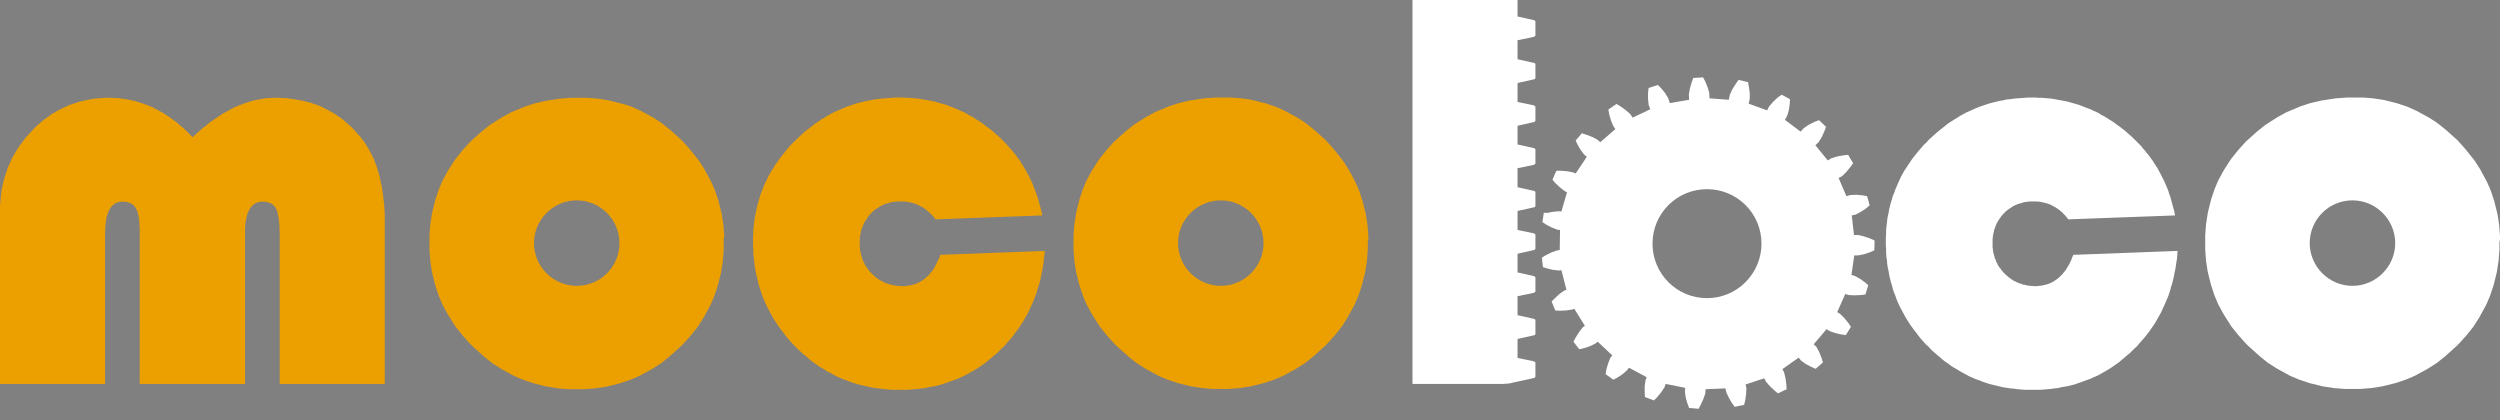
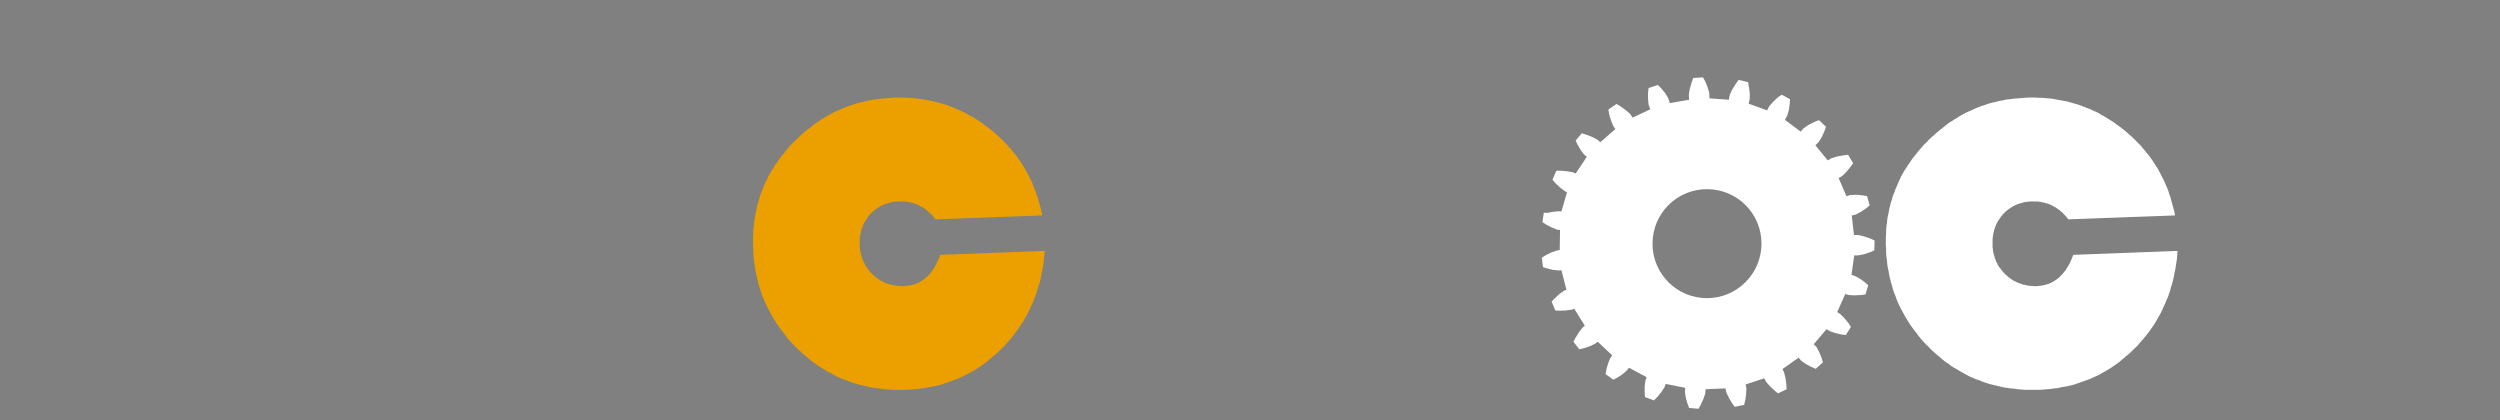
<svg xmlns="http://www.w3.org/2000/svg" version="1.1" id="Layer_1" x="0px" y="0px" viewBox="0 0 894.7 150.3" style="enable-background:new 0 0 894.7 150.3;" xml:space="preserve">
  <rect x="0" y="0" width="894.7" height="150.3" fill="#808080" stroke="none" />
  <style type="text/css">
	.st0{fill:#ECA000;}
	.st1{fill:none;stroke:#000000;stroke-width:3.000000e-02;}
	.st2{fill:#FFFFFF;}
</style>
  <title>logo-mocoloco</title>
  <polygon class="st0" points="336.3,91.9 336,92.6 335.7,93.2 335.4,93.8 335.1,94.4 334.8,95 334.5,95.6 334.2,96.1 333.8,96.6   333.7,96.9 333.5,97.1 333.3,97.3 333.1,97.6 332.9,97.8 332.7,98 332.6,98.2 332.4,98.4 332.2,98.6 332,98.8 331.8,99 331.5,99.2   331.3,99.4 331.1,99.6 330.9,99.8 330.7,99.9 330.5,100.1 330.3,100.2 330,100.4 329.8,100.5 329.6,100.7 329.3,100.8 329.1,100.9   328.9,101.1 328.6,101.2 328.4,101.3 328.1,101.4 327.9,101.5 327.6,101.6 327.4,101.7 327.1,101.8 326.9,101.8 326.6,101.9   326.3,102 326.1,102 325.8,102.1 325.5,102.2 325.3,102.2 325,102.2 324.7,102.3 324.4,102.3 324.1,102.3 323.8,102.4 323.5,102.4   323.2,102.4 323,102.4 322.5,102.4 322.1,102.4 321.7,102.3 321.3,102.3 321,102.3 320.6,102.2 320.2,102.2 319.8,102.1 319.4,102   319.1,101.9 318.7,101.9 318.3,101.8 318,101.6 317.6,101.5 317.3,101.4 316.9,101.3 316.6,101.1 316.3,101 315.9,100.8   315.6,100.6 315.3,100.5 315,100.3 314.7,100.1 314.4,99.9 314,99.7 313.7,99.5 313.4,99.2 313.2,99 312.9,98.7 312.6,98.5   312.3,98.2 312,97.9 311.8,97.7 311.5,97.4 311.2,97.1 311,96.8 310.8,96.5 310.5,96.2 310.3,95.9 310.1,95.6 309.9,95.3 309.7,95   309.5,94.7 309.4,94.3 309.2,94 309,93.7 308.9,93.3 308.7,93 308.6,92.6 308.5,92.3 308.4,91.9 308.3,91.6 308.2,91.2 308.1,90.9   308,90.5 307.9,90.1 307.9,89.7 307.8,89.4 307.8,89 307.7,88.6 307.7,88.2 307.7,87.8 307.7,87.4 307.6,87 307.7,86.6 307.7,86.2   307.7,85.8 307.7,85.4 307.7,85 307.8,84.6 307.8,84.3 307.9,83.9 308,83.5 308.1,83.2 308.1,82.8 308.2,82.5 308.3,82.1   308.4,81.8 308.6,81.4 308.7,81.1 308.8,80.8 309,80.4 309.1,80.1 309.3,79.8 309.4,79.5 309.6,79.2 309.8,78.9 310,78.6   310.2,78.3 310.4,78 310.6,77.7 310.8,77.4 311,77.1 311.3,76.8 311.5,76.6 311.8,76.3 312,76 312.3,75.8 312.6,75.5 312.8,75.3   313.1,75.1 313.4,74.9 313.7,74.7 314,74.5 314.3,74.3 314.6,74.1 314.9,73.9 315.2,73.7 315.5,73.6 315.8,73.4 316.2,73.3   316.5,73.1 316.8,73 317.2,72.9 317.5,72.8 317.8,72.7 318.2,72.6 318.5,72.5 318.9,72.4 319.3,72.3 319.6,72.3 320,72.2   320.4,72.2 320.8,72.1 321.2,72.1 321.6,72.1 321.9,72.1 322.3,72.1 322.8,72.1 323.3,72.1 323.7,72.1 324.2,72.2 324.6,72.2   325.1,72.3 325.5,72.4 326,72.5 326.4,72.6 326.8,72.7 327.2,72.8 327.6,73 328,73.1 328.5,73.3 328.8,73.5 329.2,73.7 329.6,73.9   330,74.1 330.4,74.3 330.8,74.6 331.1,74.8 331.5,75.1 331.8,75.4 332.2,75.7 332.5,76 332.9,76.3 333.2,76.7 333.6,77 333.9,77.4   334.2,77.7 334.5,78.1 334.8,78.5 373,77.1 372.8,76 372.5,74.8 372.2,73.7 371.9,72.6 371.6,71.5 371.3,70.4 370.9,69.4   370.5,68.3 370.1,67.3 369.7,66.2 369.3,65.2 368.8,64.2 368.3,63.2 367.8,62.2 367.3,61.3 366.7,60.3 366.2,59.4 365.6,58.5   365,57.5 364.3,56.6 363.7,55.7 363,54.9 362.3,54 361.6,53.2 360.8,52.3 360.1,51.5 359.3,50.7 358.5,49.9 357.7,49.1 356.8,48.3   356,47.6 355.1,46.8 354.2,46.1 353.2,45.4 352.3,44.7 351.4,44 350.5,43.4 349.5,42.8 348.6,42.2 347.6,41.6 346.6,41.1   345.6,40.5 344.6,40 343.6,39.6 342.6,39.1 341.6,38.7 340.6,38.3 339.6,37.9 338.5,37.5 337.5,37.2 336.4,36.9 335.3,36.6   334.3,36.3 333.2,36.1 332.1,35.9 331,35.7 329.9,35.5 328.7,35.3 327.6,35.2 326.5,35.1 325.3,35 324.2,35 323,34.9 321.8,34.9   320.5,34.9 319.2,35 317.9,35.1 316.6,35.2 315.3,35.3 314,35.5 312.7,35.6 311.5,35.9 310.2,36.1 309,36.4 307.8,36.7 306.5,37   305.4,37.4 304.2,37.8 303,38.2 301.8,38.7 300.7,39.2 299.5,39.7 298.4,40.2 297.3,40.8 296.2,41.4 295.1,42.1 294,42.7 293,43.4   291.9,44.1 290.9,44.9 289.9,45.7 288.8,46.5 287.8,47.3 286.8,48.2 285.9,49.1 284.9,50 283.9,51 283,51.9 282.1,52.9 281.3,53.9   280.5,54.9 279.7,55.9 278.9,56.9 278.2,58 277.4,59 276.8,60.1 276.1,61.1 275.5,62.2 274.9,63.3 274.4,64.4 273.8,65.5   273.3,66.7 272.9,67.8 272.4,69 272,70.1 271.7,71.3 271.3,72.5 271,73.7 270.7,74.9 270.5,76.1 270.2,77.4 270,78.6 269.9,79.9   269.7,81.2 269.6,82.4 269.6,83.7 269.5,85 269.5,86.4 269.5,87.8 269.6,89.1 269.6,90.5 269.7,91.8 269.9,93.2 270,94.5   270.2,95.8 270.4,97.1 270.7,98.4 271,99.7 271.3,100.9 271.6,102.2 272,103.4 272.4,104.6 272.8,105.8 273.3,107 273.8,108.2   274.3,109.3 274.9,110.5 275.5,111.6 276.1,112.7 276.7,113.8 277.4,114.9 278.1,116 278.8,117 279.6,118.1 280.4,119.1   281.2,120.2 282,121.2 282.9,122.2 283.8,123.2 284.7,124.1 285.7,125.1 286.7,126 287.7,126.9 288.7,127.7 289.7,128.6   290.7,129.4 291.7,130.1 292.8,130.9 293.9,131.6 295,132.2 296,132.9 297.2,133.5 298.3,134.1 299.4,134.7 300.6,135.2   301.7,135.7 302.9,136.1 304.1,136.6 305.3,137 306.5,137.4 307.7,137.7 309,138 310.2,138.3 311.5,138.6 312.8,138.8 314.1,139   315.4,139.1 316.7,139.3 318.1,139.4 319.4,139.5 320.8,139.5 322.1,139.5 323.4,139.5 324.7,139.5 326,139.4 327.3,139.3   328.5,139.2 329.8,139 331,138.9 332.2,138.6 333.4,138.4 334.6,138.2 335.8,137.9 337,137.6 338.1,137.2 339.3,136.8 340.4,136.4   341.5,136 342.6,135.6 343.7,135.1 344.8,134.6 345.8,134.1 346.9,133.5 347.9,132.9 349,132.3 350,131.7 351,131 352,130.3   353,129.6 353.9,128.8 354.9,128 355.8,127.2 356.8,126.4 357.7,125.5 358.6,124.6 359.5,123.8 360.3,122.8 361.1,121.9 361.9,121   362.7,120 363.4,119 364.2,118 364.9,117 365.5,116 366.2,115 366.8,113.9 367.4,112.9 368,111.8 368.5,110.7 369,109.6   369.5,108.5 370,107.3 370.4,106.2 370.9,105 371.2,103.8 371.6,102.6 372,101.4 372.3,100.2 372.6,98.9 372.8,97.7 373.1,96.4   373.3,95.1 373.5,93.8 373.6,92.5 373.8,91.1 373.9,89.8 336.5,91.2 " />
-   <polygon class="st0" points="137.6,74.9 137.4,72.5 137.1,70.2 137,69.1 136.8,68 136.7,66.9 136.4,65.9 136.2,64.8 136,63.8   135.7,62.8 135.5,61.8 135.2,60.9 134.9,59.9 134.6,59 134.2,58.1 133.9,57.2 133.5,56.3 133.1,55.5 132.7,54.7 132.2,53.9   131.8,53.1 131.3,52.3 130.8,51.5 130.4,50.8 129.8,50.1 129.3,49.4 128.7,48.7 128,47.9 127.3,47.1 126.6,46.3 125.8,45.5   125,44.8 124.2,44.1 123.4,43.4 122.6,42.7 121.8,42.1 120.9,41.5 120,40.9 119.2,40.4 118.3,39.9 117.4,39.4 116.4,38.9   115.5,38.4 114.6,38 113.6,37.6 112.6,37.3 111.6,36.9 110.6,36.6 109.6,36.4 108.5,36.1 107.5,35.9 106.4,35.7 105.3,35.5   104.2,35.4 103.1,35.2 102,35.1 100.9,35.1 99.7,35 98.5,35 97.6,35 96.7,35.1 95.8,35.1 94.8,35.2 93.9,35.4 93,35.5 92.1,35.7   91.1,35.9 90.2,36.1 89.3,36.4 88.4,36.7 87.4,37 86.5,37.4 85.6,37.7 84.7,38.1 83.7,38.5 82.8,39 81.9,39.5 81,40 80,40.5   79.1,41.1 78.2,41.7 77.3,42.3 76.3,43 75.4,43.6 74.5,44.3 73.6,45.1 72.6,45.8 70.8,47.4 68.9,49.1 68.1,48.3 67.3,47.4   66.4,46.6 65.6,45.8 64.7,45.1 63.8,44.3 63,43.6 62.1,43 61.2,42.3 60.3,41.7 59.4,41.1 58.5,40.5 57.6,40 56.7,39.5 55.7,39   54.8,38.5 53.9,38.1 52.9,37.7 52,37.4 51,37 50,36.7 49.1,36.4 48.1,36.1 47.1,35.9 46.1,35.7 45.1,35.5 44.1,35.4 43.1,35.2   42.1,35.1 41,35.1 40,35 38.9,35 37.9,35 36.9,35.1 36,35.1 35,35.2 34,35.3 33,35.4 32.1,35.6 31.1,35.8 30.2,36 29.3,36.2   28.4,36.4 27.5,36.7 26.6,37 25.7,37.3 24.8,37.6 23.9,38 23.1,38.4 22.2,38.8 21.4,39.2 20.6,39.6 19.8,40.1 18.9,40.6 18.1,41.1   17.4,41.7 16.6,42.2 15.8,42.8 15,43.4 14.3,44.1 13.5,44.7 12.8,45.4 12.1,46.1 11.4,46.9 10.7,47.6 10,48.4 9.3,49.1 8.7,49.9   8.1,50.7 7.5,51.5 6.9,52.3 6.4,53.1 5.9,53.9 5.4,54.7 4.9,55.6 4.4,56.4 4,57.3 3.6,58.2 3.2,59.1 2.8,60 2.5,60.9 2.2,61.8   1.9,62.7 1.6,63.6 1.3,64.6 1.1,65.5 0.9,66.5 0.7,67.5 0.5,68.4 0.4,69.4 0.3,70.4 0.2,71.4 0.1,72.5 0,73.5 0,74.5 0,75.6   0,137.4 37.6,137.4 37.6,83.3 37.6,82.7 37.7,82 37.7,81.4 37.7,80.7 37.8,80.1 37.9,79.6 37.9,79 38,78.5 38.1,77.9 38.2,77.5   38.3,77.2 38.4,77 38.4,76.8 38.5,76.5 38.6,76.3 38.7,76.1 38.8,75.9 38.8,75.7 38.9,75.5 39,75.3 39.1,75.1 39.2,75 39.3,74.8   39.4,74.6 39.5,74.5 39.6,74.3 39.7,74.2 39.8,74 40,73.9 40.1,73.7 40.2,73.6 40.3,73.5 40.5,73.4 40.5,73.3 40.6,73.3 40.7,73.2   40.7,73.2 40.8,73.1 40.9,73.1 40.9,73 41,73 41.1,72.9 41.2,72.9 41.2,72.8 41.3,72.8 41.4,72.7 41.4,72.7 41.5,72.7 41.6,72.6   41.7,72.6 41.8,72.6 41.8,72.5 41.9,72.5 42,72.5 42.1,72.4 42.2,72.4 42.2,72.4 42.4,72.3 42.6,72.3 42.8,72.3 42.9,72.2   43.1,72.2 43.3,72.2 43.5,72.2 43.7,72.2 43.9,72.2 44.1,72.2 44.3,72.2 44.5,72.2 44.7,72.2 44.9,72.2 45.1,72.3 45.3,72.3   45.5,72.3 45.6,72.4 45.8,72.4 46,72.5 46.2,72.5 46.3,72.6 46.5,72.6 46.6,72.7 46.6,72.7 46.7,72.7 46.8,72.8 46.9,72.8   46.9,72.9 47,72.9 47.1,72.9 47.1,73 47.2,73 47.3,73.1 47.4,73.1 47.4,73.2 47.5,73.2 47.5,73.3 47.6,73.3 47.7,73.4 47.7,73.4   47.8,73.5 47.9,73.5 47.9,73.6 48,73.6 48,73.7 48.1,73.8 48.1,73.8 48.2,73.9 48.2,74 48.3,74 48.3,74.1 48.4,74.2 48.4,74.2   48.5,74.3 48.6,74.4 48.7,74.6 48.7,74.7 48.8,74.9 48.9,75.1 49,75.3 49.1,75.4 49.1,75.6 49.2,75.8 49.3,76 49.3,76.3 49.4,76.5   49.4,76.7 49.5,76.9 49.6,77.4 49.7,78 49.8,78.5 49.8,79.1 49.9,79.7 49.9,80.4 50,81.7 50,83.2 50,137.4 87.7,137.4 87.7,83.3   87.7,82.7 87.7,82 87.7,81.4 87.8,80.7 87.8,80.1 87.9,79.6 88,79 88.1,78.5 88.2,77.9 88.3,77.5 88.4,77.2 88.4,77 88.5,76.8   88.6,76.5 88.6,76.3 88.7,76.1 88.8,75.9 88.9,75.7 89,75.5 89.1,75.3 89.2,75.1 89.3,75 89.4,74.8 89.5,74.6 89.6,74.5 89.7,74.3   89.8,74.2 89.9,74 90,73.9 90.2,73.7 90.3,73.6 90.4,73.5 90.5,73.4 90.6,73.3 90.7,73.3 90.7,73.2 90.8,73.2 90.9,73.1 91,73.1   91,73 91.1,73 91.2,72.9 91.2,72.9 91.3,72.8 91.4,72.8 91.5,72.7 91.5,72.7 91.6,72.7 91.7,72.6 91.8,72.6 91.9,72.6 91.9,72.5   92,72.5 92.1,72.5 92.2,72.4 92.4,72.4 92.5,72.3 92.7,72.3 92.9,72.3 93.1,72.2 93.2,72.2 93.4,72.2 93.6,72.2 93.8,72.2 94,72.2   94.2,72.2 94.4,72.2 94.6,72.2 94.8,72.2 95,72.2 95.2,72.3 95.4,72.3 95.6,72.3 95.8,72.4 95.9,72.4 96.1,72.5 96.3,72.5   96.4,72.6 96.6,72.6 96.7,72.7 96.8,72.7 96.8,72.7 96.9,72.8 97,72.8 97.1,72.9 97.1,72.9 97.2,72.9 97.3,73 97.3,73 97.4,73.1   97.5,73.1 97.5,73.2 97.6,73.2 97.7,73.3 97.7,73.3 97.8,73.4 97.8,73.4 97.9,73.5 98,73.5 98,73.6 98.1,73.6 98.1,73.7 98.2,73.8   98.2,73.8 98.3,73.9 98.3,74 98.4,74 98.4,74.1 98.5,74.2 98.5,74.2 98.6,74.3 98.6,74.4 98.7,74.4 98.7,74.6 98.8,74.7 98.9,74.9   99,75.1 99.1,75.3 99.1,75.4 99.2,75.6 99.3,75.8 99.3,76 99.4,76.3 99.4,76.5 99.5,76.9 99.6,77.4 99.7,78 99.8,78.5 99.9,79.1   99.9,79.7 100,80.4 100,81.7 100.1,83.2 100.1,137.4 137.7,137.4 137.7,79.8 137.7,77.3 " />
-   <path class="st0" d="M489.7,85.7v-1.3l-0.1-1.3l-0.1-1.3l-0.1-1.3l-0.2-1.3l-0.2-1.3l-0.2-1.3l-0.3-1.2l-0.3-1.2l-0.3-1.2l-0.3-1.2  l-0.4-1.2l-0.4-1.2l-0.4-1.2l-0.5-1.2l-0.5-1.1l-0.5-1.1l-0.6-1.1l-0.6-1.1l-0.6-1.1l-0.6-1.1l-0.7-1.1l-0.7-1.1l-0.7-1l-0.8-1  l-0.8-1l-0.8-1l-0.8-1l-0.9-1l-0.9-1l-0.9-1l-1-0.9l-1-0.9l-1-0.9l-1-0.9l-1-0.8l-1-0.8l-1-0.8l-1-0.7l-1.1-0.7l-1.1-0.7l-1.1-0.6  l-1.1-0.6l-1.1-0.6l-1.1-0.6l-1.1-0.5l-1.1-0.5l-1.1-0.5l-1.2-0.4l-1.2-0.4L453,37l-1.2-0.3l-1.2-0.3l-1.2-0.3l-1.2-0.3l-1.2-0.2  l-1.3-0.2l-1.3-0.2l-1.3-0.1l-1.3-0.1l-1.3-0.1h-5.4l-1.4,0.1l-1.4,0.1l-1.4,0.1l-1.3,0.2l-1.3,0.2l-1.3,0.2l-1.3,0.2l-1.3,0.3  l-1.3,0.3l-1.3,0.3l-1.2,0.4l-1.2,0.4l-1.2,0.4l-1.2,0.5l-1.2,0.5l-1.2,0.5l-1.2,0.5l-1.1,0.6l-1.1,0.6l-1.1,0.6l-1.1,0.7l-1.1,0.7  l-1.1,0.7l-1.1,0.7l-1,0.8l-1,0.8l-1,0.8l-1,0.9l-1,0.9l-1,0.9l-1,0.9l-0.9,1l-0.9,1l-0.9,1l-0.8,1l-0.8,1l-0.8,1l-0.7,1l-0.7,1.1  l-0.7,1.1l-0.7,1.1l-0.6,1.1l-0.6,1.1l-0.6,1.1l-0.5,1.1l-0.5,1.2l-0.5,1.2l-0.4,1.2l-0.4,1.2l-0.4,1.2l-0.3,1.2l-0.3,1.2l-0.3,1.2  l-0.3,1.3l-0.2,1.3l-0.2,1.3l-0.2,1.3l-0.1,1.3l-0.1,1.3l-0.1,1.3v5.4l0.1,1.3l0.1,1.3l0.1,1.3l0.2,1.3l0.2,1.3l0.2,1.3l0.3,1.2  l0.3,1.2l0.3,1.2l0.3,1.2l0.4,1.2l0.4,1.2l0.4,1.2l0.5,1.2l0.5,1.2l0.5,1.1l0.6,1.1l0.6,1.1l0.6,1.1l0.7,1.1l0.7,1.1l0.7,1.1  l0.7,1.1l0.8,1l0.8,1l0.8,1l0.9,1l0.9,1l0.9,1l1,1l1,0.9l1,0.9l1,0.9l1,0.9l1,0.8l1,0.8l1,0.8l1.1,0.7l1.1,0.7l1.1,0.7l1.1,0.6  l1.1,0.6l1.1,0.6l1.1,0.6l1.1,0.5l1.2,0.5l1.2,0.5l1.2,0.4l1.2,0.4l1.2,0.4l1.2,0.3l1.2,0.3l1.2,0.3l1.3,0.3l1.3,0.2l1.3,0.2  l1.3,0.2l1.3,0.1l1.3,0.1l1.3,0.1h5.4l1.3-0.1l1.3-0.1l1.3-0.1l1.3-0.2l1.3-0.2l1.3-0.2l1.3-0.3l1.2-0.3l1.2-0.3l1.2-0.3l1.2-0.4  l1.2-0.4l1.2-0.4l1.2-0.5l1.2-0.5l1.1-0.5l1.1-0.6l1.1-0.6l1.1-0.6l1.1-0.6l1.1-0.7l1.1-0.7l1.1-0.7l1-0.8l1-0.8l1-0.8l1-0.9l1-0.9  l1-0.9l1-0.9l1-1l0.9-1l0.9-1l0.9-1l0.8-1l0.8-1l0.8-1l0.7-1.1l0.7-1.1l0.7-1.1l0.6-1.1l0.6-1.1l0.6-1.1l0.6-1.1l0.5-1.1l0.5-1.2  l0.5-1.2l0.4-1.2l0.4-1.2l0.4-1.2l0.3-1.2l0.3-1.2l0.3-1.2l0.3-1.3l0.2-1.3l0.2-1.3l0.2-1.3l0.1-1.3l0.1-1.3l0.1-1.3v-2.7  L489.7,85.7z M436.9,102.3c-8.4,0-15.3-6.9-15.3-15.3s6.9-15.3,15.3-15.3s15.3,6.9,15.3,15.3v0C452.2,95.4,445.3,102.3,436.9,102.3  C436.9,102.3,436.9,102.3,436.9,102.3L436.9,102.3z" />
-   <path class="st0" d="M259.2,84.4l-0.1-1.3l-0.1-1.3l-0.1-1.3l-0.2-1.3l-0.2-1.3l-0.2-1.3l-0.3-1.2l-0.3-1.2l-0.3-1.2l-0.3-1.2  l-0.4-1.2l-0.4-1.2l-0.4-1.2l-0.5-1.2l-0.5-1.1l-0.5-1.1l-0.6-1.1l-0.6-1.1l-0.6-1.1l-0.6-1.1l-0.7-1.1l-0.7-1.1l-0.7-1l-0.8-1  l-0.8-1l-0.8-1l-0.8-1l-0.9-1l-0.9-1l-0.9-1l-1-0.9l-1-0.9l-1-0.9l-1-0.9l-1-0.8l-1-0.8l-1-0.8l-1-0.7l-1.1-0.7l-1.1-0.7l-1.1-0.6  l-1.1-0.6l-1.1-0.6l-1.1-0.6l-1.1-0.5l-1.1-0.5l-1.1-0.5l-1.2-0.4l-1.2-0.4l-1.2-0.3l-1.2-0.3l-1.2-0.3l-1.2-0.3l-1.2-0.3l-1.2-0.2  l-1.3-0.2l-1.3-0.2l-1.3-0.1l-1.3-0.1L210,35h-5.4l-1.4,0.1l-1.4,0.1l-1.4,0.1l-1.3,0.2l-1.3,0.2l-1.3,0.2l-1.3,0.2l-1.3,0.3  l-1.3,0.3l-1.3,0.3l-1.2,0.4l-1.2,0.4l-1.2,0.4l-1.2,0.5l-1.2,0.5l-1.2,0.5l-1.2,0.5l-1.1,0.6l-1.1,0.6l-1.1,0.6l-1.1,0.7l-1.1,0.7  l-1.1,0.7l-1.1,0.7l-1,0.8l-1,0.8l-1,0.8l-1,0.9l-1,0.9l-1,0.9l-1,0.9l-0.9,1l-0.9,1l-0.9,1l-0.8,1l-0.8,1l-0.8,1l-0.7,1l-0.7,1.1  L161,60l-0.7,1.1l-0.6,1.1l-0.6,1.1l-0.6,1.1l-0.5,1.1l-0.5,1.2l-0.5,1.2l-0.4,1.2l-0.4,1.2l-0.4,1.2l-0.3,1.2l-0.3,1.2l-0.3,1.2  l-0.3,1.3l-0.2,1.3l-0.2,1.3l-0.2,1.3l-0.1,1.3l-0.1,1.3l-0.1,1.3v5.4l0.1,1.3l0.1,1.3l0.1,1.3l0.2,1.3l0.2,1.3l0.2,1.3l0.3,1.2  l0.3,1.2l0.3,1.2l0.3,1.2l0.4,1.2l0.4,1.2l0.4,1.2l0.5,1.2l0.5,1.2l0.5,1.1l0.6,1.1l0.6,1.1l0.6,1.1l0.7,1.1l0.7,1.1l0.7,1.1  l0.7,1.1l0.8,1l0.8,1l0.8,1l0.9,1l0.9,1l0.9,1l1,1l1,0.9l1,0.9l1,0.9l1,0.9l1,0.8l1,0.8l1,0.8l1.1,0.7l1.1,0.7l1.1,0.7l1.1,0.6  l1.1,0.6l1.1,0.6l1.1,0.6l1.1,0.5l1.2,0.5l1.2,0.5l1.2,0.4l1.2,0.4l1.2,0.4l1.2,0.3l1.2,0.3l1.2,0.3l1.3,0.3l1.3,0.2l1.3,0.2  l1.3,0.2l1.3,0.1l1.3,0.1l1.3,0.1h5.4l1.3-0.1l1.3-0.1l1.3-0.1l1.3-0.2l1.3-0.2l1.3-0.2l1.3-0.3l1.2-0.3l1.2-0.3l1.2-0.3l1.2-0.4  l1.2-0.4l1.2-0.4l1.2-0.5l1.2-0.5l1.1-0.5l1.1-0.6l1.1-0.6l1.1-0.6l1.1-0.6l1.1-0.7l1.1-0.7l1.1-0.7l1-0.8l1-0.8l1-0.8l1-0.9l1-0.9  l1-0.9l1-0.9l1-1l0.9-1l0.9-1l0.9-1l0.8-1l0.8-1l0.8-1l0.7-1.1l0.7-1.1l0.7-1.1l0.6-1.1l0.6-1.1l0.6-1.1l0.6-1.1l0.5-1.1l0.5-1.2  l0.5-1.2l0.4-1.2l0.4-1.2l0.4-1.2l0.3-1.2l0.3-1.2l0.3-1.2l0.3-1.3l0.2-1.3l0.2-1.3l0.2-1.3l0.1-1.3l0.1-1.3l0.1-1.3v-4L259.2,84.4z   M206.4,102.3c-8.4,0-15.3-6.9-15.3-15.3s6.9-15.3,15.3-15.3c8.4,0,15.3,6.9,15.3,15.3C221.7,95.4,214.9,102.3,206.4,102.3  C206.4,102.3,206.4,102.3,206.4,102.3L206.4,102.3z" />
  <line id="ID_40E" class="st1" x1="670.7" y1="86.1" x2="670.7" y2="89.5" />
-   <polygon class="st2" points="549.5,7.9 549.5,7.9 549.5,7.9 549.5,7.8 549.5,7.8 549.5,7.8 549.5,7.8 549.5,7.7 549.5,7.7   549.5,7.7 549.5,7.6 549.5,7.6 549.5,7.6 549.4,7.6 549.4,7.6 549.4,7.5 549.4,7.5 549.4,7.5 549.4,7.5 549.3,7.4 549.3,7.4   549.3,7.4 549.3,7.4 549.3,7.4 549.2,7.3 549.2,7.3 549.2,7.3 549.2,7.3 549.2,7.3 549.1,7.3 549.1,7.3 549.1,7.2 549.1,7.2   549,7.2 549,7.2 549,7.2 548.9,7.2 548.9,7.2 543.1,5.9 543.1,0 505.5,0 505.5,137.4 537.5,137.4 538.2,137.4 538.8,137.3   539.5,137.3 540.2,137.2 540.8,137.1 541.5,136.9 548.9,135.3 548.9,135.3 549,135.3 549,135.3 549,135.3 549.1,135.3 549.1,135.3   549.1,135.2 549.1,135.2 549.2,135.2 549.2,135.2 549.2,135.2 549.2,135.2 549.2,135.2 549.3,135.1 549.3,135.1 549.3,135.1   549.3,135.1 549.3,135.1 549.4,135 549.4,135 549.4,135 549.4,135 549.4,135 549.4,134.9 549.5,134.9 549.5,134.9 549.5,134.9   549.5,134.8 549.5,134.8 549.5,134.8 549.5,134.8 549.5,134.7 549.5,134.7 549.5,134.7 549.5,134.6 549.5,134.6 549.5,134.6   549.5,134.6 549.5,134.5 549.5,130.1 549.5,130.1 549.5,130.1 549.5,130 549.5,130 549.5,130 549.5,130 549.5,129.9 549.5,129.9   549.5,129.9 549.5,129.9 549.5,129.8 549.5,129.8 549.5,129.8 549.5,129.8 549.4,129.7 549.4,129.7 549.4,129.7 549.4,129.7   549.4,129.6 549.4,129.6 549.3,129.6 549.3,129.6 549.3,129.6 549.3,129.5 549.3,129.5 549.2,129.5 549.2,129.5 549.2,129.5   549.2,129.5 549.2,129.4 549.1,129.4 549.1,129.4 549.1,129.4 549.1,129.4 549,129.4 549,129.4 549,129.4 548.9,129.4 548.9,129.3   543.1,128.1 543.1,121.3 548.9,120 548.9,120 549,120 549,120 549,120 549.1,120 549.1,120 549.1,120 549.1,120 549.2,119.9   549.2,119.9 549.2,119.9 549.2,119.9 549.2,119.9 549.3,119.9 549.3,119.9 549.3,119.8 549.3,119.8 549.3,119.8 549.4,119.8   549.4,119.8 549.4,119.7 549.4,119.7 549.4,119.7 549.4,119.7 549.5,119.6 549.5,119.6 549.5,119.6 549.5,119.6 549.5,119.5   549.5,119.5 549.5,119.5 549.5,119.5 549.5,119.4 549.5,119.4 549.5,119.4 549.5,119.3 549.5,119.3 549.5,119.3 549.5,119.3   549.5,114.9 549.5,114.8 549.5,114.8 549.5,114.8 549.5,114.7 549.5,114.7 549.5,114.7 549.5,114.7 549.5,114.6 549.5,114.6   549.5,114.6 549.5,114.6 549.5,114.5 549.5,114.5 549.5,114.5 549.4,114.5 549.4,114.4 549.4,114.4 549.4,114.4 549.4,114.4   549.4,114.3 549.3,114.3 549.3,114.3 549.3,114.3 549.3,114.3 549.3,114.2 549.2,114.2 549.2,114.2 549.2,114.2 549.2,114.2   549.2,114.2 549.1,114.2 549.1,114.1 549.1,114.1 549.1,114.1 549,114.1 549,114.1 549,114.1 548.9,114.1 548.9,114.1 543.1,112.8   543.1,106 548.9,104.8 548.9,104.8 549,104.8 549,104.7 549,104.7 549.1,104.7 549.1,104.7 549.1,104.7 549.1,104.7 549.2,104.7   549.2,104.7 549.2,104.7 549.2,104.6 549.2,104.6 549.3,104.6 549.3,104.6 549.3,104.6 549.3,104.5 549.3,104.5 549.4,104.5   549.4,104.5 549.4,104.5 549.4,104.4 549.4,104.4 549.4,104.4 549.5,104.4 549.5,104.3 549.5,104.3 549.5,104.3 549.5,104.3   549.5,104.2 549.5,104.2 549.5,104.2 549.5,104.2 549.5,104.1 549.5,104.1 549.5,104.1 549.5,104 549.5,104 549.5,104 549.5,99.6   549.5,99.6 549.5,99.5 549.5,99.5 549.5,99.5 549.5,99.4 549.5,99.4 549.5,99.4 549.5,99.4 549.5,99.3 549.5,99.3 549.5,99.3   549.5,99.3 549.5,99.2 549.5,99.2 549.4,99.2 549.4,99.2 549.4,99.1 549.4,99.1 549.4,99.1 549.4,99.1 549.3,99.1 549.3,99   549.3,99 549.3,99 549.3,99 549.2,99 549.2,98.9 549.2,98.9 549.2,98.9 549.2,98.9 549.1,98.9 549.1,98.9 549.1,98.9 549.1,98.8   549,98.8 549,98.8 549,98.8 548.9,98.8 548.9,98.8 543.1,97.5 543.1,90.8 548.9,89.5 548.9,89.5 549,89.5 549,89.5 549,89.5   549.1,89.5 549.1,89.4 549.1,89.4 549.1,89.4 549.2,89.4 549.2,89.4 549.2,89.4 549.2,89.4 549.2,89.3 549.3,89.3 549.3,89.3   549.3,89.3 549.3,89.3 549.3,89.3 549.4,89.2 549.4,89.2 549.4,89.2 549.4,89.2 549.4,89.1 549.4,89.1 549.5,89.1 549.5,89.1   549.5,89 549.5,89 549.5,89 549.5,89 549.5,88.9 549.5,88.9 549.5,88.9 549.5,88.9 549.5,88.8 549.5,88.8 549.5,88.8 549.5,88.8   549.5,88.7 549.5,84.3 549.5,84.3 549.5,84.3 549.5,84.2 549.5,84.2 549.5,84.2 549.5,84.2 549.5,84.1 549.5,84.1 549.5,84.1   549.5,84 549.5,84 549.5,84 549.5,84 549.5,83.9 549.4,83.9 549.4,83.9 549.4,83.9 549.4,83.9 549.4,83.8 549.4,83.8 549.3,83.8   549.3,83.8 549.3,83.7 549.3,83.7 549.3,83.7 549.2,83.7 549.2,83.7 549.2,83.7 549.2,83.6 549.2,83.6 549.1,83.6 549.1,83.6   549.1,83.6 549.1,83.6 549,83.6 549,83.6 549,83.6 548.9,83.5 548.9,83.5 543.1,82.3 543.1,75.5 548.9,74.2 548.9,74.2 549,74.2   549,74.2 549,74.2 549.1,74.2 549.1,74.2 549.1,74.2 549.1,74.2 549.2,74.1 549.2,74.1 549.2,74.1 549.2,74.1 549.2,74.1   549.3,74.1 549.3,74 549.3,74 549.3,74 549.3,74 549.4,74 549.4,73.9 549.4,73.9 549.4,73.9 549.4,73.9 549.4,73.9 549.5,73.8   549.5,73.8 549.5,73.8 549.5,73.8 549.5,73.7 549.5,73.7 549.5,73.7 549.5,73.6 549.5,73.6 549.5,73.6 549.5,73.6 549.5,73.5   549.5,73.5 549.5,73.5 549.5,73.5 549.5,69 549.5,69 549.5,69 549.5,69 549.5,68.9 549.5,68.9 549.5,68.9 549.5,68.9 549.5,68.8   549.5,68.8 549.5,68.8 549.5,68.8 549.5,68.7 549.5,68.7 549.5,68.7 549.4,68.7 549.4,68.6 549.4,68.6 549.4,68.6 549.4,68.6   549.4,68.5 549.3,68.5 549.3,68.5 549.3,68.5 549.3,68.5 549.3,68.4 549.2,68.4 549.2,68.4 549.2,68.4 549.2,68.4 549.2,68.4   549.1,68.3 549.1,68.3 549.1,68.3 549.1,68.3 549,68.3 549,68.3 549,68.3 548.9,68.3 548.9,68.3 543.1,67 543.1,60.2 548.9,59   548.9,59 549,59 549,58.9 549,58.9 549.1,58.9 549.1,58.9 549.1,58.9 549.1,58.9 549.2,58.9 549.2,58.9 549.2,58.8 549.2,58.8   549.2,58.8 549.3,58.8 549.3,58.8 549.3,58.8 549.3,58.7 549.3,58.7 549.4,58.7 549.4,58.7 549.4,58.7 549.4,58.6 549.4,58.6   549.4,58.6 549.5,58.6 549.5,58.5 549.5,58.5 549.5,58.5 549.5,58.5 549.5,58.4 549.5,58.4 549.5,58.4 549.5,58.4 549.5,58.3   549.5,58.3 549.5,58.3 549.5,58.2 549.5,58.2 549.5,58.2 549.5,53.8 549.5,53.8 549.5,53.7 549.5,53.7 549.5,53.7 549.5,53.6   549.5,53.6 549.5,53.6 549.5,53.6 549.5,53.5 549.5,53.5 549.5,53.5 549.5,53.5 549.5,53.4 549.5,53.4 549.4,53.4 549.4,53.4   549.4,53.3 549.4,53.3 549.4,53.3 549.4,53.3 549.3,53.2 549.3,53.2 549.3,53.2 549.3,53.2 549.3,53.2 549.2,53.2 549.2,53.1   549.2,53.1 549.2,53.1 549.2,53.1 549.1,53.1 549.1,53.1 549.1,53.1 549.1,53 549,53 549,53 549,53 548.9,53 548.9,53 543.1,51.7   543.1,45 548.9,43.7 548.9,43.7 549,43.7 549,43.7 549,43.7 549.1,43.7 549.1,43.6 549.1,43.6 549.1,43.6 549.2,43.6 549.2,43.6   549.2,43.6 549.2,43.6 549.2,43.5 549.3,43.5 549.3,43.5 549.3,43.5 549.3,43.5 549.3,43.4 549.4,43.4 549.4,43.4 549.4,43.4   549.4,43.4 549.4,43.3 549.4,43.3 549.5,43.3 549.5,43.3 549.5,43.2 549.5,43.2 549.5,43.2 549.5,43.2 549.5,43.1 549.5,43.1   549.5,43.1 549.5,43.1 549.5,43 549.5,43 549.5,43 549.5,42.9 549.5,42.9 549.5,38.5 549.5,38.5 549.5,38.5 549.5,38.4 549.5,38.4   549.5,38.4 549.5,38.3 549.5,38.3 549.5,38.3 549.5,38.3 549.5,38.2 549.5,38.2 549.5,38.2 549.5,38.2 549.5,38.1 549.4,38.1   549.4,38.1 549.4,38.1 549.4,38 549.4,38 549.4,38 549.3,38 549.3,38 549.3,37.9 549.3,37.9 549.3,37.9 549.2,37.9 549.2,37.9   549.2,37.9 549.2,37.8 549.2,37.8 549.1,37.8 549.1,37.8 549.1,37.8 549.1,37.8 549,37.8 549,37.8 549,37.7 548.9,37.7 548.9,37.7   543.1,36.5 543.1,29.7 548.9,28.4 548.9,28.4 549,28.4 549,28.4 549,28.4 549.1,28.4 549.1,28.4 549.1,28.4 549.1,28.3 549.2,28.3   549.2,28.3 549.2,28.3 549.2,28.3 549.2,28.3 549.3,28.3 549.3,28.2 549.3,28.2 549.3,28.2 549.3,28.2 549.4,28.2 549.4,28.1   549.4,28.1 549.4,28.1 549.4,28.1 549.4,28 549.5,28 549.5,28 549.5,28 549.5,27.9 549.5,27.9 549.5,27.9 549.5,27.9 549.5,27.8   549.5,27.8 549.5,27.8 549.5,27.8 549.5,27.7 549.5,27.7 549.5,27.7 549.5,27.6 549.5,23.2 549.5,23.2 549.5,23.2 549.5,23.2   549.5,23.1 549.5,23.1 549.5,23.1 549.5,23 549.5,23 549.5,23 549.5,23 549.5,22.9 549.5,22.9 549.5,22.9 549.5,22.9 549.4,22.8   549.4,22.8 549.4,22.8 549.4,22.8 549.4,22.8 549.4,22.7 549.3,22.7 549.3,22.7 549.3,22.7 549.3,22.7 549.3,22.6 549.2,22.6   549.2,22.6 549.2,22.6 549.2,22.6 549.2,22.6 549.1,22.5 549.1,22.5 549.1,22.5 549.1,22.5 549,22.5 549,22.5 549,22.5 548.9,22.5   548.9,22.5 543.1,21.2 543.1,14.4 548.9,13.2 548.9,13.2 549,13.1 549,13.1 549,13.1 549.1,13.1 549.1,13.1 549.1,13.1 549.1,13.1   549.2,13.1 549.2,13.1 549.2,13 549.2,13 549.2,13 549.3,13 549.3,13 549.3,13 549.3,12.9 549.3,12.9 549.4,12.9 549.4,12.9   549.4,12.8 549.4,12.8 549.4,12.8 549.4,12.8 549.5,12.8 549.5,12.7 549.5,12.7 549.5,12.7 549.5,12.7 549.5,12.6 549.5,12.6   549.5,12.6 549.5,12.5 549.5,12.5 549.5,12.5 549.5,12.5 549.5,12.4 549.5,12.4 549.5,12.4 549.5,8 " />
  <polygon class="st2" points="741.7,91.9 741.4,92.6 741.2,93.2 740.9,93.8 740.6,94.4 740.3,95 739.9,95.6 739.6,96.1 739.3,96.6   739.1,96.9 738.9,97.1 738.7,97.3 738.5,97.6 738.3,97.8 738.2,98 738,98.2 737.8,98.4 737.6,98.6 737.4,98.8 737.2,99 737,99.2   736.8,99.4 736.5,99.6 736.3,99.8 736.1,99.9 735.9,100.1 735.7,100.2 735.4,100.4 735.2,100.5 735,100.7 734.8,100.8 734.5,100.9   734.3,101.1 734,101.2 733.8,101.3 733.6,101.4 733.3,101.5 733.1,101.6 732.8,101.7 732.5,101.8 732.3,101.8 732,101.9 731.8,102   731.5,102 731.2,102.1 730.9,102.2 730.7,102.2 730.4,102.2 730.1,102.3 729.8,102.3 729.5,102.3 729.3,102.4 729,102.4   728.7,102.4 728.4,102.4 728,102.4 727.6,102.4 727.2,102.3 726.8,102.3 726.4,102.3 726,102.2 725.6,102.2 725.2,102.1 724.9,102   724.5,101.9 724.1,101.9 723.8,101.8 723.4,101.6 723.1,101.5 722.7,101.4 722.4,101.3 722,101.1 721.7,101 721.4,100.8 721,100.6   720.7,100.5 720.4,100.3 720.1,100.1 719.8,99.9 719.5,99.7 719.2,99.5 718.9,99.2 718.6,99 718.3,98.7 718,98.5 717.7,98.2   717.4,97.9 717.2,97.7 716.9,97.4 716.7,97.1 716.4,96.8 716.2,96.5 716,96.2 715.7,95.9 715.5,95.6 715.3,95.3 715.1,95   714.9,94.7 714.8,94.3 714.6,94 714.4,93.7 714.3,93.3 714.2,93 714,92.6 713.9,92.3 713.8,91.9 713.7,91.6 713.6,91.2 713.5,90.9   713.4,90.5 713.3,90.1 713.3,89.7 713.2,89.4 713.2,89 713.1,88.6 713.1,88.2 713.1,87.8 713.1,87.4 713.1,87 713.1,86.6   713.1,86.2 713.1,85.8 713.1,85.4 713.2,85 713.2,84.6 713.3,84.3 713.3,83.9 713.4,83.5 713.5,83.2 713.6,82.8 713.6,82.5   713.7,82.1 713.9,81.8 714,81.4 714.1,81.1 714.2,80.8 714.4,80.4 714.5,80.1 714.7,79.8 714.8,79.5 715,79.2 715.2,78.9   715.4,78.6 715.6,78.3 715.8,78 716,77.7 716.2,77.4 716.5,77.1 716.7,76.8 716.9,76.6 717.2,76.3 717.5,76 717.7,75.8 718,75.5   718.3,75.3 718.5,75.1 718.8,74.9 719.1,74.7 719.4,74.5 719.7,74.3 720,74.1 720.3,73.9 720.6,73.7 720.9,73.6 721.2,73.4   721.6,73.3 721.9,73.1 722.2,73 722.6,72.9 722.9,72.8 723.3,72.7 723.6,72.6 724,72.5 724.3,72.4 724.7,72.3 725.1,72.3   725.4,72.2 725.8,72.2 726.2,72.1 726.6,72.1 727,72.1 727.4,72.1 727.8,72.1 728.2,72.1 728.7,72.1 729.2,72.1 729.6,72.2   730.1,72.2 730.5,72.3 730.9,72.4 731.4,72.5 731.8,72.6 732.2,72.7 732.6,72.8 733.1,73 733.5,73.1 733.9,73.3 734.3,73.5   734.7,73.7 735,73.9 735.4,74.1 735.8,74.3 736.2,74.6 736.5,74.8 736.9,75.1 737.3,75.4 737.6,75.7 738,76 738.3,76.3 738.6,76.7   739,77 739.3,77.4 739.6,77.7 739.9,78.1 740.2,78.5 778.4,77.1 778.2,76 777.9,74.8 777.6,73.7 777.3,72.6 777,71.5 776.7,70.4   776.3,69.4 776,68.3 775.6,67.3 775.1,66.2 774.7,65.2 774.2,64.2 773.7,63.2 773.2,62.2 772.7,61.3 772.2,60.3 771.6,59.4   771,58.5 770.4,57.5 769.7,56.6 769.1,55.7 768.4,54.9 767.7,54 767,53.2 766.3,52.3 765.5,51.5 764.7,50.7 763.9,49.9 763.1,49.1   762.2,48.3 761.4,47.6 760.5,46.8 759.6,46.1 758.7,45.4 757.7,44.7 756.8,44 755.9,43.4 754.9,42.8 754,42.2 753,41.6 752,41.1   751.1,40.5 750.1,40 749.1,39.6 748.1,39.1 747,38.7 746,38.3 745,37.9 743.9,37.5 742.9,37.2 741.8,36.9 740.8,36.6 739.7,36.3   738.6,36.1 737.5,35.9 736.4,35.7 735.3,35.5 734.2,35.3 733,35.2 731.9,35.1 730.7,35 729.6,35 728.4,34.9 727.3,34.9 725.9,34.9   724.6,35 723.3,35.1 722,35.2 720.7,35.3 719.4,35.5 718.1,35.6 716.9,35.9 715.6,36.1 714.4,36.4 713.2,36.7 712,37 710.8,37.4   709.6,37.8 708.4,38.2 707.2,38.7 706.1,39.2 705,39.7 703.8,40.2 702.7,40.8 701.6,41.4 700.5,42.1 699.5,42.7 698.4,43.4   697.3,44.1 696.3,44.9 695.3,45.7 694.3,46.5 693.3,47.3 692.3,48.2 691.3,49.1 690.3,50 689.4,51 688.4,51.9 687.6,52.9   686.7,53.9 685.9,54.9 685.1,55.9 684.3,56.9 683.6,58 682.9,59 682.2,60.1 681.5,61.1 680.9,62.2 680.3,63.3 679.8,64.4   679.3,65.5 678.8,66.7 678.3,67.8 677.9,69 677.4,70.1 677.1,71.3 676.7,72.5 676.4,73.7 676.1,74.9 675.9,76.1 675.6,77.4   675.4,78.6 675.3,79.9 675.1,81.2 675,82.4 675,83.7 674.9,85 674.9,86.4 674.9,87.8 675,89.1 675,90.5 675.1,91.8 675.3,93.2   675.4,94.5 675.6,95.8 675.9,97.1 676.1,98.4 676.4,99.7 676.7,100.9 677.1,102.2 677.4,103.4 677.8,104.6 678.3,105.8 678.7,107   679.2,108.2 679.7,109.3 680.3,110.5 680.9,111.6 681.5,112.7 682.1,113.8 682.8,114.9 683.5,116 684.2,117 685,118.1 685.8,119.1   686.6,120.2 687.4,121.2 688.3,122.2 689.2,123.2 690.2,124.1 691.1,125.1 692.1,126 693.1,126.9 694.1,127.7 695.1,128.6   696.1,129.4 697.2,130.1 698.2,130.9 699.3,131.6 700.4,132.2 701.5,132.9 702.6,133.5 703.7,134.1 704.8,134.7 706,135.2   707.1,135.7 708.3,136.1 709.5,136.6 710.7,137 711.9,137.4 713.1,137.7 714.4,138 715.6,138.3 716.9,138.6 718.2,138.8 719.5,139   720.8,139.1 722.1,139.3 723.5,139.4 724.8,139.5 726.2,139.5 727.6,139.5 728.9,139.5 730.2,139.5 731.4,139.4 732.7,139.3   733.9,139.2 735.2,139 736.4,138.9 737.6,138.6 738.8,138.4 740,138.2 741.2,137.9 742.4,137.6 743.5,137.2 744.7,136.8   745.8,136.4 746.9,136 748,135.6 749.1,135.1 750.2,134.6 751.3,134.1 752.3,133.5 753.4,132.9 754.4,132.3 755.4,131.7 756.4,131   757.4,130.3 758.4,129.6 759.3,128.8 760.3,128 761.2,127.2 762.2,126.4 763.1,125.5 764,124.6 764.9,123.8 765.7,122.8   766.5,121.9 767.3,121 768.1,120 768.9,119 769.6,118 770.3,117 771,116 771.6,115 772.2,113.9 772.8,112.9 773.4,111.8   773.9,110.7 774.4,109.6 774.9,108.5 775.4,107.3 775.9,106.2 776.3,105 776.7,103.8 777,102.6 777.4,101.4 777.7,100.2 778,98.9   778.2,97.7 778.5,96.4 778.7,95.1 778.9,93.8 779.1,92.5 779.2,91.1 779.3,89.8 742,91.2 " />
  <path class="st2" d="M667.1,84.6l-2.1-0.5h-1.5l-0.8-7l1.4-0.3l1.9-1l1.8-1.2l1.3-1.1l-0.9-3.3l-1.7-0.3l-2.2-0.2l-2.1,0.1l-1.4,0.4  l-2.8-6.5l1.3-0.7l1.5-1.5l1.4-1.7l1-1.4l-1.8-3l-1.7,0.2l-2.2,0.4l-2,0.6l-1.4,0.8l-4.4-5.4l1.2-1.2L652,49l0.9-2l0.6-1.6L651,43  l-1.6,0.6l-2,1l-1.8,1.2l-1.2,1.3l-5.6-4.2l0.8-1.5l0.6-2l0.3-2.2l0.1-1.7l-3-1.6l-1.4,1l-1.6,1.5l-1.4,1.6l-0.8,1.5l-6.6-2.4  l0.4-1.7v-2.1l-0.3-2.2l-0.3-1.7l-3.4-0.8l-1,1.4l-1.2,1.9l-0.9,1.9l-0.4,1.9l-6.9-0.5l0,0l-0.1-2l-0.6-2l-0.8-2l-0.8-1.5l-3.5,0.2  l-0.6,1.6l-0.6,2.1l-0.4,2.1l0.1,2l0,0l-6.9,1.2l-0.6-1.8l-1.1-1.8l-1.4-1.7l-1.2-1.2l-3.3,1.1l-0.2,1.7v2.2l0.2,2.1l0.6,1.6l-6.3,3  l-0.9-1.3l-1.6-1.4l-1.8-1.3l-1.5-0.9l-2.9,2l0.3,1.7l0.6,2.1l0.8,2l0.8,1.2l-5.4,4.7l-1-0.9l-1.9-1l-2.1-0.8l-1.6-0.5l-2.2,2.6  l0.7,1.5l1.1,1.9l1.3,1.7l0.9,0.7l-4,6l-0.9-0.4l-2.1-0.4l-2.2-0.2H557l-1.4,3.2l1.1,1.3l1.6,1.5l1.7,1.3l0.8,0.4l-2,6.9l-0.9-0.1  l-2.1,0.2l-2.2,0.4l-1.1-0.1l-0.5,3.4l1.4,0.9l1.9,1l2,0.8l1,0.1l-0.1,7.2l-0.9,0.1l-2,0.7l-2,1l-1.5,0.9l0.4,3.4l1.6,0.5l2.1,0.5  l2.1,0.2l0.8-0.1l1.8,7l-0.8,0.3l-1.7,1.2l-1.6,1.5l-1.2,1.2l1.3,3.2l1.7,0.1l2.2-0.1l2.1-0.3l0.8-0.3l3.8,6.1l-0.8,0.6l-1.3,1.7  l-1.2,1.9l-0.8,1.5l2.1,2.7l1.7-0.4l2.1-0.7l1.9-0.9l0.9-0.7l5.2,4.9l-0.7,0.9l-0.8,2l-0.6,2.1l-0.3,1.7l2.8,2l1.5-0.8l1.8-1.2  l1.6-1.4l0.7-0.9l6.3,3.4l-0.4,1.1l-0.3,2.1v2.2l0.1,1.7l3.2,1.2l1.2-1.2l1.4-1.7l1.2-1.8l0.4-1.2l7,1.4l-0.1,1.4l0.3,2.1l0.6,2.1  l0.6,1.6l3.4,0.3l0.8-1.5l0.9-2l0.7-2l0.1-1.5l7.1-0.3l0.3,1.4l0.9,1.9l1.1,1.9l1,1.4l3.4-0.7l0.4-1.7l0.3-2.2l0.1-2.1l-0.3-1.3  l6.7-2.2l0.6,1.2l1.4,1.6l1.6,1.5l1.3,1.1l3.1-1.5l-0.1-1.7l-0.3-2.2l-0.5-2.1l-0.6-1.2l5.8-4.1l0.9,1.1l1.7,1.2l1.9,1l1.6,0.7  l2.6-2.3l-0.5-1.6l-0.8-2l-1-1.9l-1-1l4.6-5.4l1.1,0.7l2,0.7l2.1,0.5l1.7,0.2l1.8-2.9l-0.9-1.4l-1.4-1.7l-1.5-1.5l-1.1-0.7l2.9-6.5  l1.2,0.4l2.1,0.1l2.2-0.1l1.7-0.2l1-3.3l-1.1-1l-1.8-1.3l-1.8-1l-1.3-0.4l1-7h1.4l2.1-0.4l2.1-0.7l1.6-0.7l0.1-3.5l-1.5-0.7  L667.1,84.6z M610.9,106.7c-10.8,0-19.5-8.7-19.5-19.5s8.7-19.5,19.5-19.5s19.5,8.7,19.5,19.5l0,0  C630.4,97.9,621.7,106.7,610.9,106.7C611,106.7,610.9,106.7,610.9,106.7L610.9,106.7z" />
-   <path class="st2" d="M894.7,85.7v-1.3l-0.1-1.3l-0.1-1.3l-0.1-1.3l-0.2-1.3l-0.2-1.3l-0.2-1.3l-0.3-1.2l-0.3-1.2l-0.3-1.2l-0.3-1.2  l-0.4-1.2l-0.4-1.2l-0.4-1.2l-0.5-1.2l-0.5-1.1l-0.5-1.1l-0.6-1.1l-0.6-1.1l-0.6-1.1l-0.6-1.1l-0.7-1.1l-0.7-1.1l-0.7-1l-0.8-1  l-0.8-1l-0.8-1l-0.8-1l-0.9-1l-0.9-1l-0.9-1l-1-0.9l-1-0.9l-1-0.9l-1-0.9l-1-0.8l-1-0.8l-1-0.8l-1-0.7l-1.1-0.7l-1.1-0.7l-1.1-0.6  l-1.1-0.6l-1.1-0.6l-1.1-0.6l-1.1-0.5l-1.1-0.5l-1.1-0.5l-1.2-0.4l-1.2-0.4L858,37l-1.2-0.3l-1.2-0.3l-1.2-0.3l-1.2-0.3l-1.2-0.2  l-1.3-0.2l-1.3-0.2l-1.3-0.1l-1.3-0.1l-1.3-0.1h-5.4l-1.4,0.1l-1.4,0.1l-1.4,0.1l-1.3,0.2l-1.3,0.2l-1.3,0.2l-1.3,0.2l-1.3,0.3  l-1.3,0.3l-1.3,0.3l-1.2,0.4l-1.2,0.4l-1.2,0.4l-1.2,0.5l-1.2,0.5l-1.2,0.5l-1.2,0.5l-1.1,0.6l-1.1,0.6l-1.1,0.6l-1.1,0.7l-1.1,0.7  l-1.1,0.7l-1.1,0.7l-1,0.8l-1,0.8l-1,0.8l-1,0.9l-1,0.9l-1,0.9l-1,0.9l-0.9,1l-0.9,1l-0.9,1l-0.8,1l-0.8,1l-0.8,1l-0.7,1l-0.7,1.1  l-0.7,1.1l-0.7,1.1l-0.6,1.1l-0.6,1.1l-0.6,1.1l-0.5,1.1l-0.5,1.2l-0.5,1.2l-0.4,1.2l-0.4,1.2l-0.4,1.2l-0.3,1.2l-0.3,1.2l-0.3,1.2  l-0.3,1.3l-0.2,1.3l-0.2,1.3l-0.2,1.3l-0.1,1.3l-0.1,1.3l-0.1,1.3v5.4l0.1,1.3l0.1,1.3l0.1,1.3l0.2,1.3l0.2,1.3l0.2,1.3l0.3,1.2  l0.3,1.2l0.3,1.2l0.3,1.2l0.4,1.2l0.4,1.2l0.4,1.2l0.5,1.2l0.5,1.2l0.5,1.1l0.6,1.1l0.6,1.1l0.6,1.1l0.7,1.1l0.7,1.1l0.7,1.1  l0.7,1.1l0.8,1l0.8,1l0.8,1l0.9,1l0.9,1l0.9,1l1,1l1,0.9l1,0.9l1,0.9l1,0.9l1,0.8l1,0.8l1,0.8l1.1,0.7l1.1,0.7l1.1,0.7l1.1,0.6  l1.1,0.6l1.1,0.6l1.1,0.6l1.1,0.5l1.2,0.5l1.2,0.5l1.2,0.4l1.2,0.4l1.2,0.4l1.2,0.3l1.2,0.3l1.2,0.3l1.3,0.3l1.3,0.2l1.3,0.2  l1.3,0.2l1.3,0.1l1.3,0.1l1.3,0.1h5.4l1.3-0.1l1.3-0.1l1.3-0.1l1.3-0.2l1.3-0.2l1.3-0.2l1.3-0.3l1.2-0.3l1.2-0.3l1.2-0.3l1.2-0.4  l1.2-0.4l1.2-0.4l1.2-0.5l1.2-0.5l1.1-0.5l1.1-0.6l1.1-0.6l1.1-0.6l1.1-0.6l1.1-0.7l1.1-0.7l1.1-0.7l1-0.8l1-0.8l1-0.8l1-0.9l1-0.9  l1-0.9l1-0.9l1-1l0.9-1l0.9-1l0.9-1l0.8-1l0.8-1l0.8-1l0.7-1.1l0.7-1.1l0.7-1.1l0.6-1.1l0.6-1.1l0.6-1.1l0.6-1.1l0.5-1.1l0.5-1.2  l0.5-1.2l0.4-1.2l0.4-1.2l0.4-1.2l0.3-1.2l0.3-1.2l0.3-1.2l0.3-1.3l0.2-1.3l0.2-1.3l0.2-1.3l0.1-1.3l0.1-1.3l0.1-1.3v-2.7  L894.7,85.7z M841.9,102.3c-8.4,0-15.3-6.9-15.3-15.3c0-8.4,6.8-15.3,15.3-15.3c8.4,0,15.3,6.9,15.3,15.3v0  C857.2,95.4,850.3,102.3,841.9,102.3z" />
</svg>